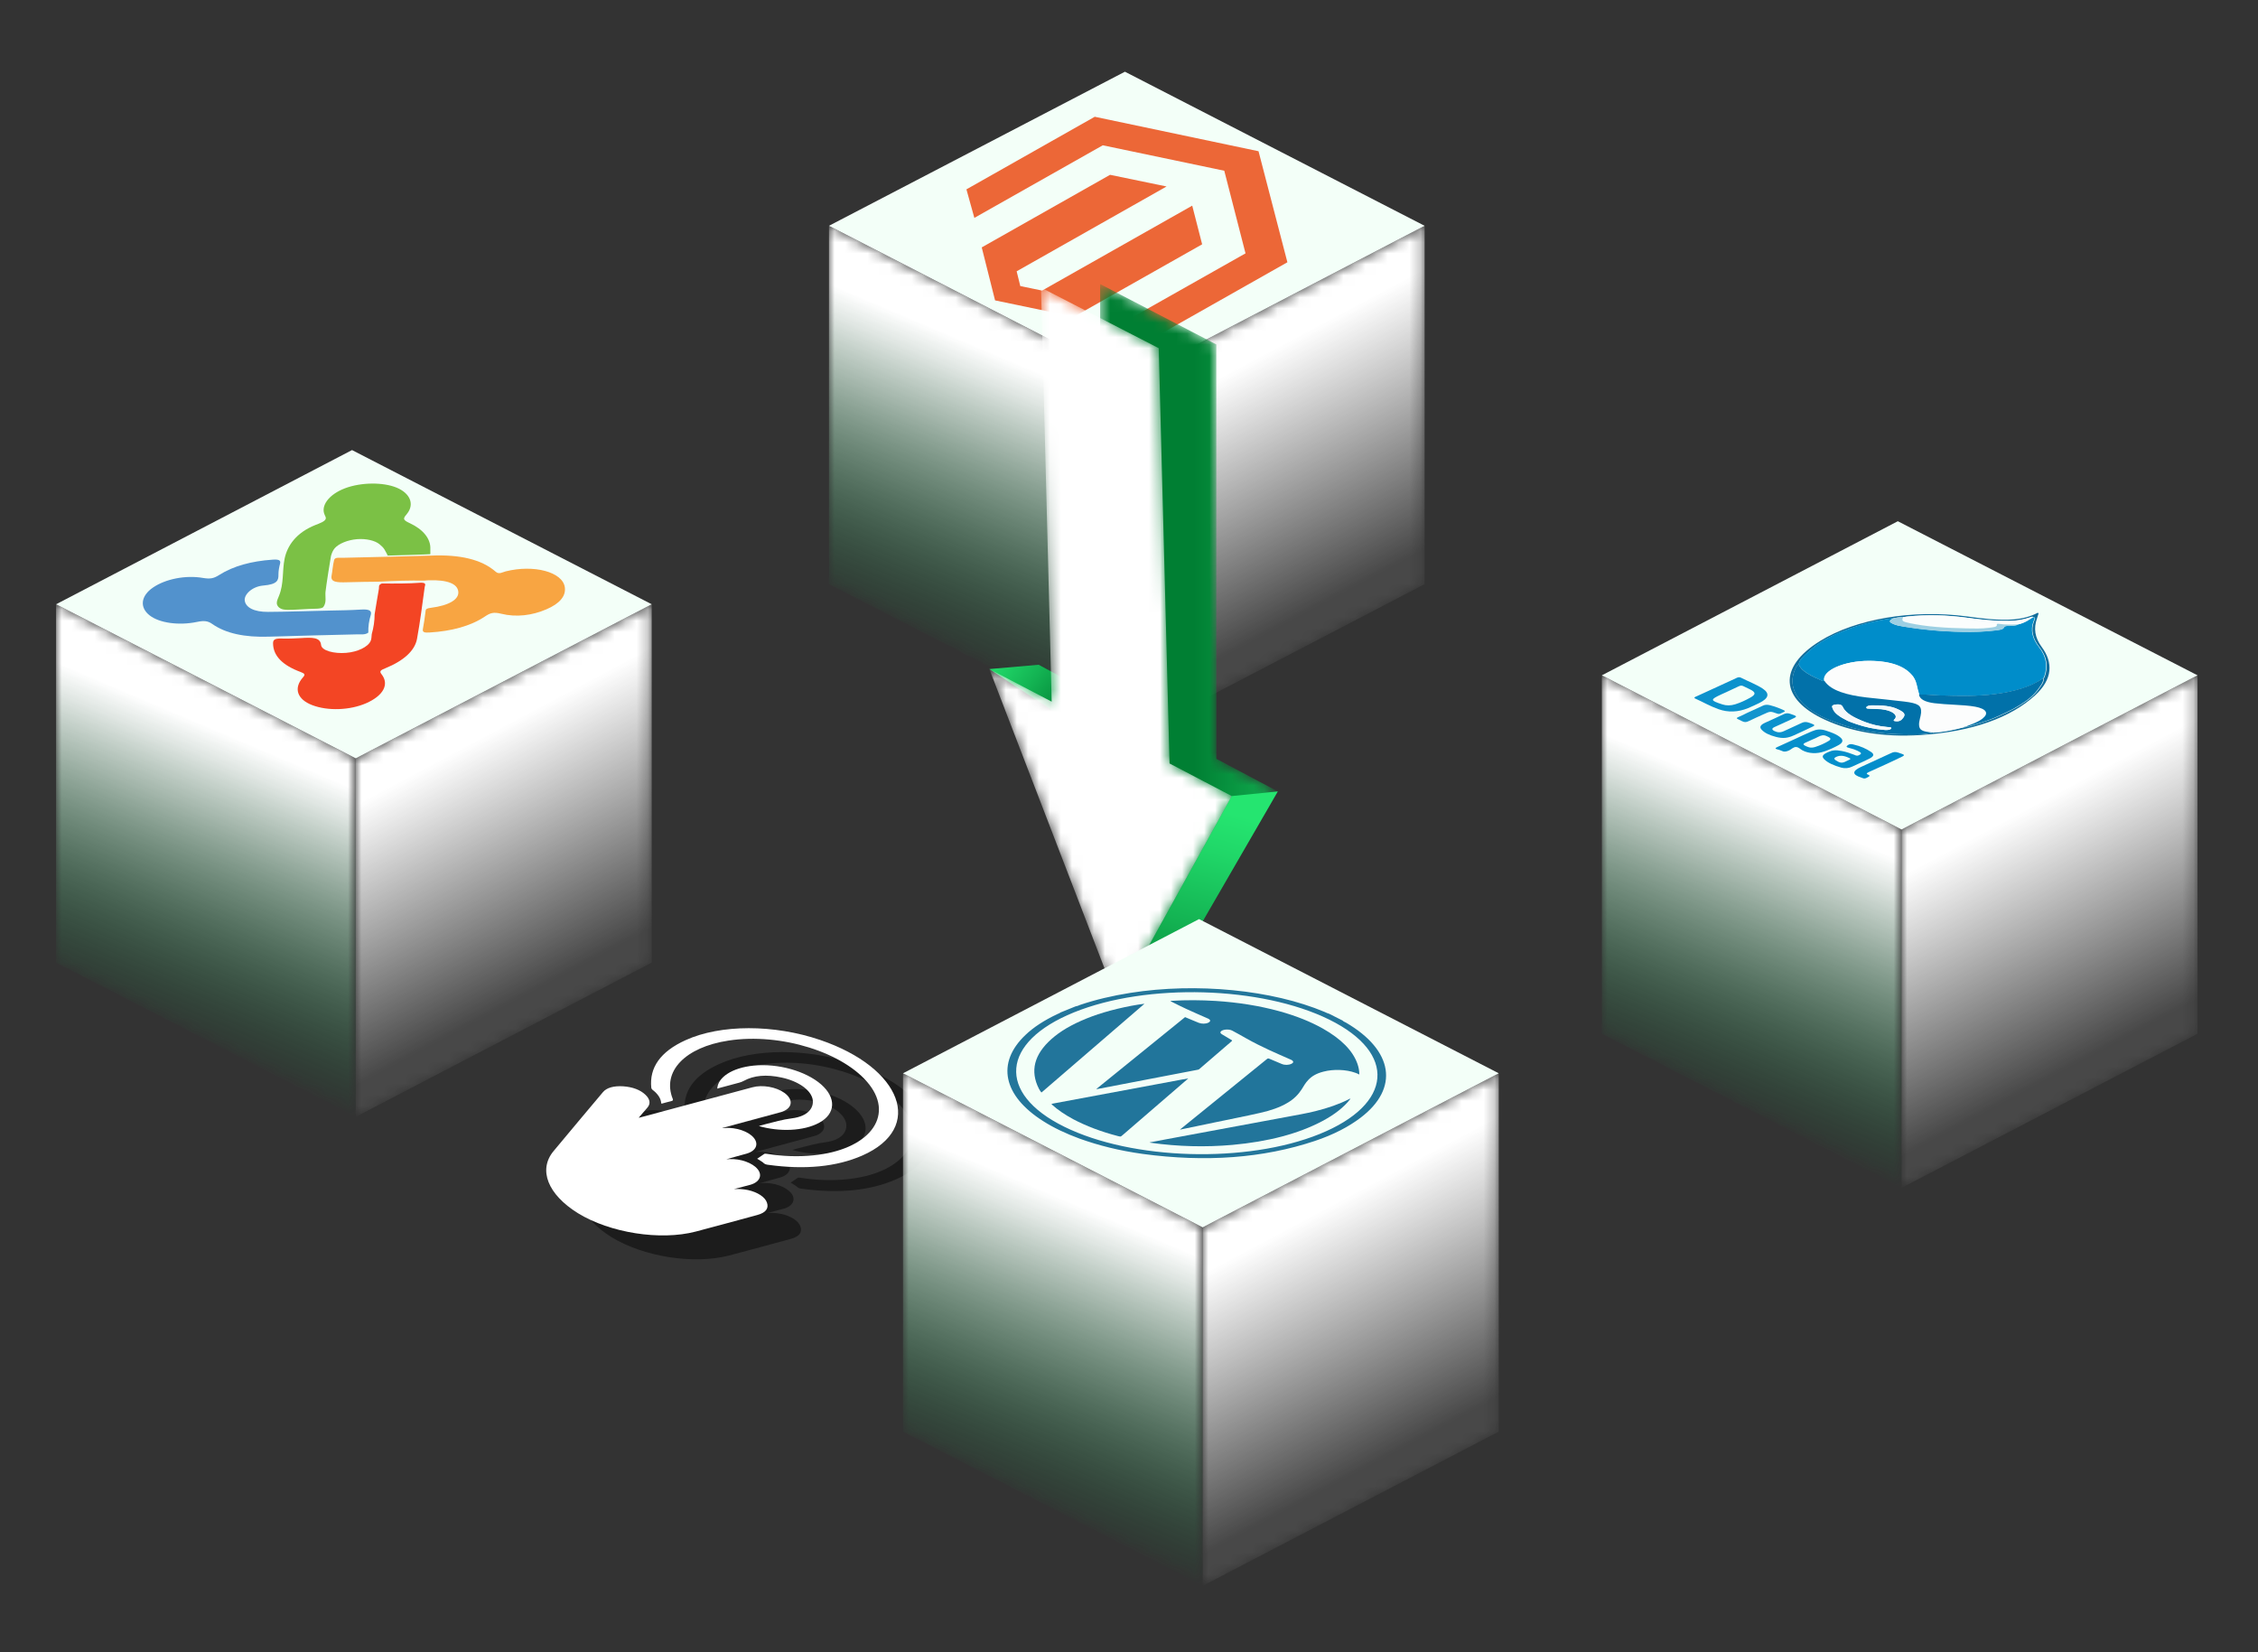
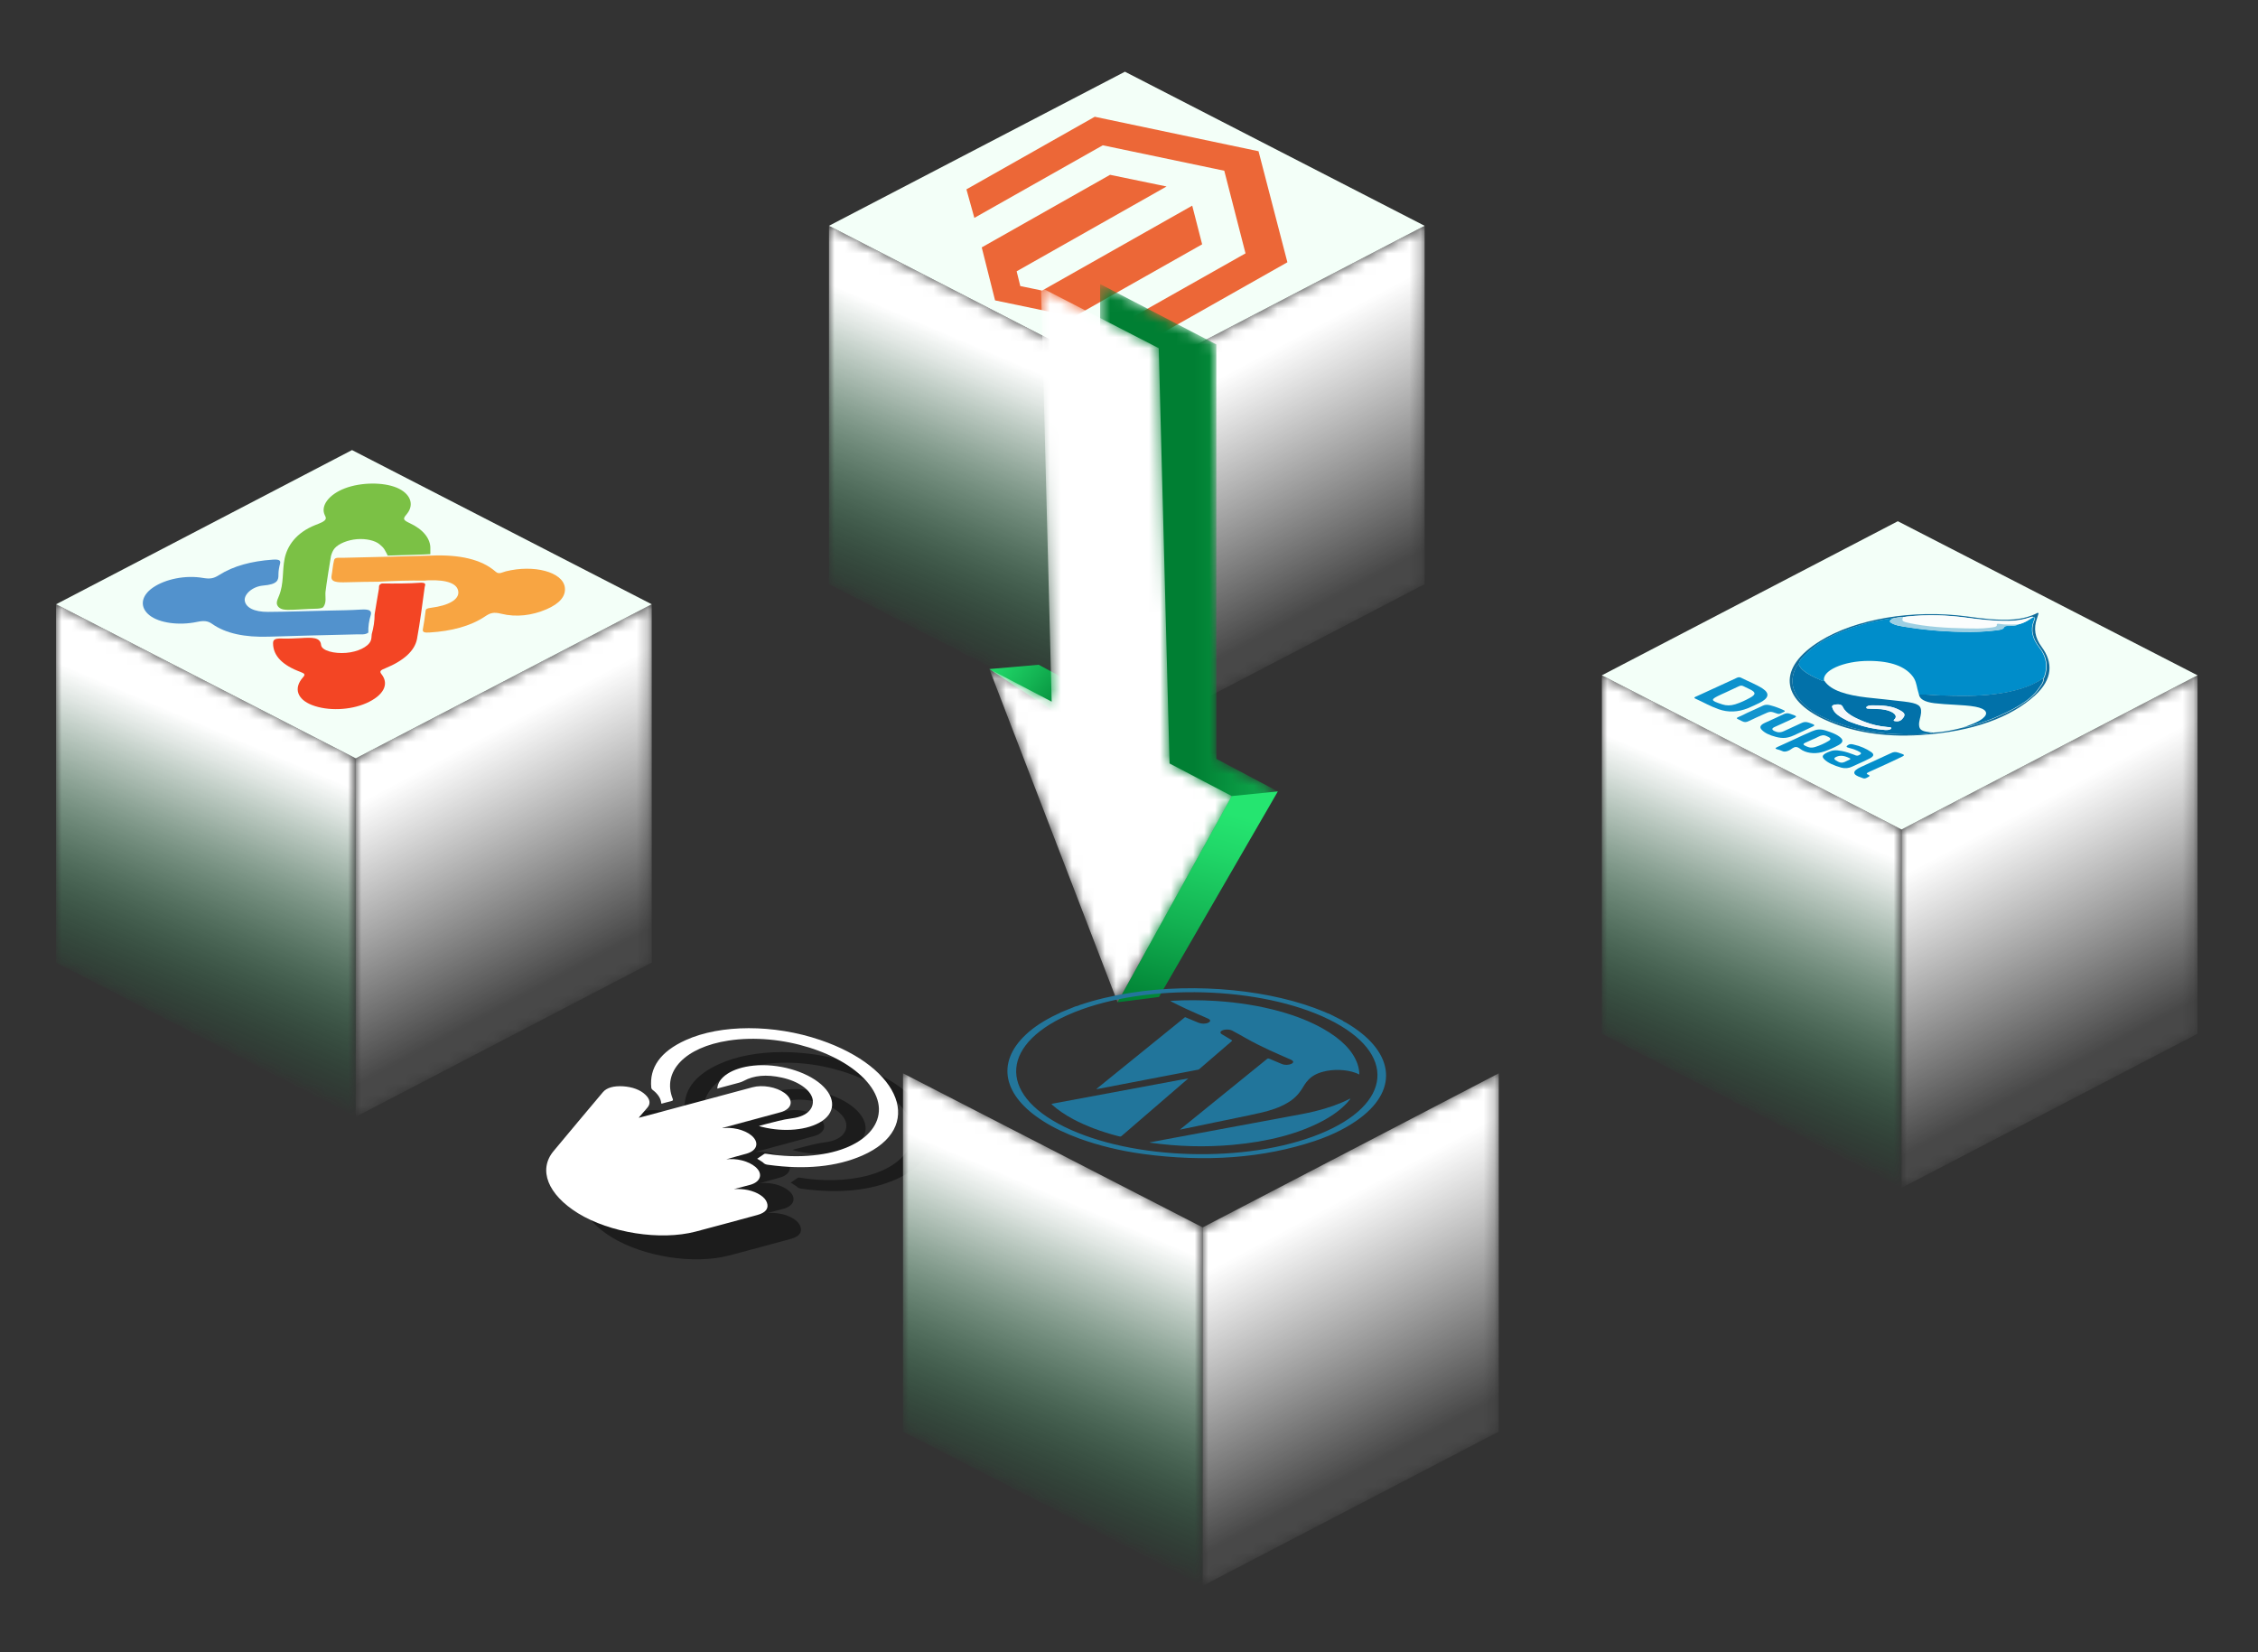
<svg xmlns="http://www.w3.org/2000/svg" xmlns:xlink="http://www.w3.org/1999/xlink" version="1.1" id="Layer_1" x="0px" y="0px" viewBox="0 0 205 150" style="enable-background:new 0 0 205 150;" xml:space="preserve">
  <rect x="0" y="0" width="205" height="150" fill="#333333" stroke="none" />
  <g>
    <defs>
      <rect id="SVGID_60_" width="205" height="150" />
    </defs>
    <clipPath id="SVGID_1_">
      <use xlink:href="#SVGID_60_" style="overflow:visible;" />
    </clipPath>
    <g style="clip-path:url(#SVGID_1_);">
      <g>
        <polygon style="fill:#F3FFF8;" points="102.13,6.51 75.26,20.5 102.47,34.5 129.34,20.5    " />
        <defs>
          <filter id="Adobe_OpacityMaskFilter" filterUnits="userSpaceOnUse" x="75.26" y="20.5" width="27.21" height="46.53">
            <feColorMatrix type="matrix" values="1 0 0 0 0  0 1 0 0 0  0 0 1 0 0  0 0 0 1 0" />
          </filter>
        </defs>
        <mask maskUnits="userSpaceOnUse" x="75.26" y="20.5" width="27.21" height="46.53" id="SVGID_2_">
          <g style="filter:url(#Adobe_OpacityMaskFilter);">
            <linearGradient id="SVGID_3_" gradientUnits="userSpaceOnUse" x1="86.987" y1="46.77" x2="77.923" y2="61.273">
              <stop offset="0" style="stop-color:#FFFFFF" />
              <stop offset="1" style="stop-color:#231F20" />
            </linearGradient>
            <polygon style="fill:url(#SVGID_3_);" points="75.26,20.5 75.26,53.03 102.47,67.03 102.47,34.5      " />
          </g>
        </mask>
        <linearGradient id="SVGID_4_" gradientUnits="userSpaceOnUse" x1="82.285" y1="59.223" x2="93.275" y2="33.403">
          <stop offset="0" style="stop-color:#007F33;stop-opacity:0" />
          <stop offset="0.209" style="stop-color:#3F9F66;stop-opacity:0.209" />
          <stop offset="0.497" style="stop-color:#91C8A7;stop-opacity:0.497" />
          <stop offset="0.735" style="stop-color:#CCE5D6;stop-opacity:0.735" />
          <stop offset="0.908" style="stop-color:#F1F8F4;stop-opacity:0.908" />
          <stop offset="1" style="stop-color:#FFFFFF" />
        </linearGradient>
        <polygon style="mask:url(#SVGID_2_);fill:url(#SVGID_4_);" points="75.26,20.5 75.26,53.03 102.47,67.03 102.47,34.5    " />
        <defs>
          <filter id="Adobe_OpacityMaskFilter_1_" filterUnits="userSpaceOnUse" x="102.47" y="20.5" width="26.87" height="46.53">
            <feColorMatrix type="matrix" values="1 0 0 0 0  0 1 0 0 0  0 0 1 0 0  0 0 0 1 0" />
          </filter>
        </defs>
        <mask maskUnits="userSpaceOnUse" x="102.47" y="20.5" width="26.87" height="46.53" id="SVGID_5_">
          <g style="filter:url(#Adobe_OpacityMaskFilter_1_);">
            <linearGradient id="SVGID_6_" gradientUnits="userSpaceOnUse" x1="116.405" y1="44.607" x2="127.198" y2="62.743">
              <stop offset="0" style="stop-color:#FFFFFF" />
              <stop offset="1" style="stop-color:#231F20" />
            </linearGradient>
            <polyline style="fill:url(#SVGID_6_);" points="102.47,67.03 102.47,34.5 129.34,20.5 129.34,53.03      " />
          </g>
        </mask>
        <linearGradient id="SVGID_7_" gradientUnits="userSpaceOnUse" x1="121.442" y1="54.156" x2="110.833" y2="34.249">
          <stop offset="0" style="stop-color:#FFFFFF;stop-opacity:0.1" />
          <stop offset="1" style="stop-color:#FFFFFF" />
        </linearGradient>
        <polygon style="mask:url(#SVGID_5_);fill:url(#SVGID_7_);" points="102.47,34.5 129.34,20.5 129.34,53.03 102.47,67.03    " />
      </g>
      <g>
        <path style="fill:#EC6737;" d="M108.24,18.67l-13.63,7.71l-1.98-0.41l-0.33-1.34l13.61-7.7l-5.13-1.06l-11.65,6.59l1.21,4.81     l7.16,1.49l11.64-6.58L108.24,18.67z M114.26,13.73L99.39,10.6l-11.65,6.59l0.72,2.59l11.66-6.59l11.03,2.31l1.92,7.47l0.01,0.03     l-11.63,6.57l3.78,0.83l11.65-6.59L114.26,13.73z" />
      </g>
    </g>
    <g style="clip-path:url(#SVGID_1_);">
      <defs>
        <filter id="Adobe_OpacityMaskFilter_2_" filterUnits="userSpaceOnUse" x="94.3" y="25.79" width="21.71" height="64.75">
          <feColorMatrix type="matrix" values="1 0 0 0 0  0 1 0 0 0  0 0 1 0 0  0 0 0 1 0" />
        </filter>
      </defs>
      <mask maskUnits="userSpaceOnUse" x="94.3" y="25.79" width="21.71" height="64.75" id="SVGID_8_">
        <g style="filter:url(#Adobe_OpacityMaskFilter_2_);">
          <g>
            <linearGradient id="SVGID_9_" gradientUnits="userSpaceOnUse" x1="105.155" y1="76.75" x2="105.155" y2="32.455">
              <stop offset="0" style="stop-color:#FFFFFF" />
              <stop offset="1" style="stop-color:#231F20" />
            </linearGradient>
            <polygon style="fill:url(#SVGID_9_);" points="110.43,68.89 110.43,31.27 99.88,25.79 99.88,63.3 94.3,60.35 105.16,90.53        116.01,71.85      " />
          </g>
        </g>
      </mask>
      <linearGradient id="SVGID_10_" gradientUnits="userSpaceOnUse" x1="108.384" y1="58.158" x2="127.202" y2="58.158">
        <stop offset="0" style="stop-color:#007F33" />
        <stop offset="0.438" style="stop-color:#13B252" />
        <stop offset="0.805" style="stop-color:#20D768" />
        <stop offset="1" style="stop-color:#25E570" />
      </linearGradient>
      <polygon style="mask:url(#SVGID_8_);fill:url(#SVGID_10_);" points="110.43,68.89 110.43,31.27 99.88,25.79 99.88,63.3     94.3,60.35 105.16,90.53 116.01,71.85   " />
      <linearGradient id="SVGID_11_" gradientUnits="userSpaceOnUse" x1="105.868" y1="92.141" x2="110.83" y2="73.582">
        <stop offset="0" style="stop-color:#007F33" />
        <stop offset="0.438" style="stop-color:#13B252" />
        <stop offset="0.805" style="stop-color:#20D768" />
        <stop offset="1" style="stop-color:#25E570" />
      </linearGradient>
      <polygon style="fill:url(#SVGID_11_);" points="111.83,72.27 116.01,71.85 105.22,90.51 101.46,90.99   " />
      <linearGradient id="SVGID_12_" gradientUnits="userSpaceOnUse" x1="97.298" y1="64.109" x2="89.7" y2="58.583">
        <stop offset="0" style="stop-color:#007F33" />
        <stop offset="0.438" style="stop-color:#13B252" />
        <stop offset="0.805" style="stop-color:#20D768" />
        <stop offset="1" style="stop-color:#25E570" />
      </linearGradient>
      <polygon style="fill:url(#SVGID_12_);" points="89.82,60.74 94.3,60.35 96.98,61.81 96.01,64.81   " />
      <defs>
        <filter id="Adobe_OpacityMaskFilter_3_" filterUnits="userSpaceOnUse" x="89.82" y="26.11" width="22.01" height="64.88">
          <feColorMatrix type="matrix" values="1 0 0 0 0  0 1 0 0 0  0 0 1 0 0  0 0 0 1 0" />
        </filter>
      </defs>
      <mask maskUnits="userSpaceOnUse" x="89.82" y="26.11" width="22.01" height="64.88" id="SVGID_13_">
        <g style="filter:url(#Adobe_OpacityMaskFilter_3_);">
          <linearGradient id="SVGID_14_" gradientUnits="userSpaceOnUse" x1="100.851" y1="62.191" x2="101.113" y2="15.499">
            <stop offset="0" style="stop-color:#FFFFFF" />
            <stop offset="1" style="stop-color:#231F20" />
          </linearGradient>
          <polygon style="fill:url(#SVGID_14_);" points="106.18,69.31 105.2,31.61 94.51,26.11 95.48,63.7 89.82,60.74 101.46,90.99       111.83,72.27     " />
        </g>
      </mask>
      <polygon style="mask:url(#SVGID_13_);fill:#FFFFFF;" points="106.18,69.31 105.2,31.61 94.51,26.11 95.48,63.7 89.82,60.74     101.46,90.99 111.83,72.27   " />
    </g>
    <g style="clip-path:url(#SVGID_1_);">
      <g style="opacity:0.45;">
        <path d="M69.68,110.12c0.42-0.02,0.83,0,1.27,0.09c0.86,0.19,1.55,0.63,1.72,1.14c0.18,0.52-0.1,0.91-0.86,1.12     c-1.86,0.51-3.73,1.01-5.61,1.51c-3.21,0.84-7.78,0.12-10.69-1.67c-2.74-1.7-3.63-3.94-2.21-5.64c1.48-1.79,2.99-3.57,4.48-5.35     c0.34-0.4,0.96-0.58,1.83-0.53c0.86,0.06,1.56,0.32,2.03,0.77c0.42,0.4,0.48,0.8,0.19,1.15c-0.22,0.27-0.47,0.54-0.7,0.81     c-0.03,0.03-0.05,0.06-0.1,0.13c0.14-0.04,0.23-0.06,0.31-0.08c3.34-0.9,6.67-1.79,10.01-2.69c0.92-0.25,2.16-0.03,2.91,0.51     c0.74,0.54,0.76,1.23,0.02,1.61c-0.13,0.07-0.28,0.12-0.44,0.16c-1.67,0.45-3.33,0.9-5,1.35c-0.07,0.02-0.14,0.04-0.21,0.06     c0,0.01,0.01,0.01,0.01,0.02c0.07-0.01,0.14-0.01,0.22-0.02c1.02-0.06,2.13,0.31,2.61,0.89c0.49,0.59,0.2,1.21-0.67,1.45     c-0.61,0.17-1.22,0.33-1.82,0.51c0.09-0.01,0.18-0.01,0.27-0.02c1.03-0.05,2.11,0.34,2.58,0.92c0.46,0.57,0.16,1.19-0.7,1.42     C70.65,109.86,70.16,109.99,69.68,110.12z" />
        <path d="M71.78,107.37c0.22-0.15,0.43-0.3,0.66-0.45c0.03-0.02,0.14-0.01,0.21,0c1.46,0.23,2.86,0.28,4.22,0.14     c5.01-0.49,7.38-3.48,5.09-6.43c-2.26-2.91-8.04-4.72-12.78-3.99c-3.95,0.6-6.06,2.81-5.06,5.3c0.04,0.11,0.02,0.16-0.15,0.2     c-0.3,0.07-0.57,0.15-0.87,0.23c-0.01-0.03-0.03-0.05-0.03-0.06c-0.04-0.43-0.3-0.83-0.8-1.21c-0.06-0.05-0.09-0.12-0.1-0.17     c-0.19-1.83,0.82-3.29,3.12-4.33c3.17-1.44,8.01-1.45,12.23-0.01c7.37,2.51,9.52,7.98,3.8,10.49c-2.33,1.02-5.2,1.3-8.53,0.84     c-0.18-0.02-0.31-0.06-0.42-0.16c-0.07-0.08-0.19-0.14-0.29-0.21C71.98,107.47,71.87,107.42,71.78,107.37z" />
        <path d="M68.16,101c0.05-1,1.3-1.89,3.32-2.09c2.2-0.21,4.71,0.49,6.11,1.71c1.39,1.22,1.32,2.66-0.16,3.47     c-1.43,0.79-3.66,0.84-5.49,0.31c0.06-0.02,0.1-0.04,0.15-0.05c0.16-0.04,0.32-0.09,0.48-0.13c0.77-0.19,1.5-0.41,2.36-0.52     c1.52-0.19,2.05-1.01,1.88-1.77c-0.19-0.83-1.31-1.61-2.79-1.93c-1.4-0.31-2.55-0.2-3.46,0.3c-0.11,0.06-0.24,0.11-0.37,0.15     c-0.61,0.17-1.22,0.33-1.83,0.49C68.3,100.97,68.23,100.98,68.16,101z" />
      </g>
      <g>
        <path style="fill:#FFFFFF;" d="M66.64,107.95c0.42-0.02,0.83,0,1.27,0.09c0.86,0.19,1.55,0.63,1.72,1.14     c0.18,0.52-0.1,0.91-0.86,1.12c-1.86,0.51-3.73,1.01-5.61,1.51c-3.21,0.84-7.78,0.12-10.69-1.67c-2.74-1.7-3.63-3.94-2.21-5.64     c1.48-1.79,2.99-3.57,4.48-5.35c0.34-0.4,0.96-0.58,1.83-0.53c0.86,0.06,1.56,0.32,2.03,0.77c0.42,0.4,0.48,0.8,0.19,1.15     c-0.22,0.27-0.47,0.54-0.7,0.81c-0.03,0.03-0.05,0.06-0.1,0.13c0.14-0.04,0.23-0.06,0.31-0.08c3.34-0.9,6.67-1.79,10.01-2.69     c0.92-0.25,2.16-0.03,2.91,0.51c0.74,0.54,0.76,1.23,0.02,1.61c-0.13,0.07-0.28,0.12-0.44,0.16c-1.67,0.45-3.33,0.9-5,1.35     c-0.07,0.02-0.14,0.04-0.21,0.06c0,0.01,0.01,0.01,0.01,0.02c0.07-0.01,0.14-0.01,0.22-0.02c1.02-0.06,2.13,0.31,2.61,0.89     c0.49,0.59,0.2,1.21-0.67,1.45c-0.61,0.17-1.22,0.33-1.82,0.51c0.09-0.01,0.18-0.01,0.27-0.02c1.03-0.05,2.11,0.34,2.58,0.92     c0.46,0.57,0.16,1.19-0.7,1.42C67.61,107.7,67.12,107.82,66.64,107.95z" />
        <path style="fill:#FFFFFF;" d="M68.74,105.2c0.22-0.15,0.43-0.3,0.66-0.45c0.03-0.02,0.14-0.01,0.21,0     c1.46,0.23,2.86,0.28,4.22,0.14c5.01-0.49,7.38-3.48,5.09-6.43c-2.26-2.91-8.04-4.72-12.78-3.99c-3.95,0.6-6.06,2.81-5.06,5.3     c0.04,0.11,0.02,0.16-0.15,0.2c-0.3,0.07-0.57,0.15-0.87,0.23c-0.01-0.03-0.03-0.05-0.03-0.06c-0.04-0.43-0.3-0.83-0.8-1.21     c-0.06-0.05-0.09-0.12-0.1-0.17c-0.19-1.83,0.82-3.29,3.12-4.33c3.17-1.44,8.01-1.45,12.23-0.01c7.37,2.51,9.52,7.98,3.8,10.49     c-2.33,1.02-5.2,1.3-8.53,0.84c-0.18-0.02-0.31-0.06-0.42-0.16c-0.07-0.08-0.19-0.14-0.29-0.21     C68.94,105.3,68.82,105.25,68.74,105.2z" />
        <path style="fill:#FFFFFF;" d="M65.12,98.83c0.05-1,1.3-1.89,3.32-2.09c2.2-0.21,4.71,0.49,6.11,1.71     c1.39,1.22,1.32,2.66-0.16,3.47c-1.43,0.79-3.66,0.84-5.49,0.31c0.06-0.02,0.1-0.04,0.15-0.05c0.16-0.04,0.32-0.09,0.48-0.13     c0.77-0.19,1.5-0.41,2.36-0.52c1.52-0.19,2.05-1.01,1.88-1.77c-0.19-0.83-1.31-1.61-2.79-1.93c-1.4-0.31-2.55-0.2-3.46,0.3     c-0.11,0.06-0.24,0.11-0.37,0.15c-0.61,0.17-1.22,0.33-1.83,0.49C65.26,98.8,65.19,98.81,65.12,98.83z" />
      </g>
    </g>
    <g style="clip-path:url(#SVGID_1_);">
      <g>
        <polygon style="fill:#F3FFF8;" points="31.96,40.86 5.09,54.86 32.3,68.85 59.17,54.86    " />
        <defs>
          <filter id="Adobe_OpacityMaskFilter_4_" filterUnits="userSpaceOnUse" x="5.09" y="54.86" width="27.21" height="46.53">
            <feColorMatrix type="matrix" values="1 0 0 0 0  0 1 0 0 0  0 0 1 0 0  0 0 0 1 0" />
          </filter>
        </defs>
        <mask maskUnits="userSpaceOnUse" x="5.09" y="54.86" width="27.21" height="46.53" id="SVGID_15_">
          <g style="filter:url(#Adobe_OpacityMaskFilter_4_);">
            <linearGradient id="SVGID_16_" gradientUnits="userSpaceOnUse" x1="16.819" y1="81.123" x2="7.755" y2="95.627">
              <stop offset="0" style="stop-color:#FFFFFF" />
              <stop offset="1" style="stop-color:#231F20" />
            </linearGradient>
            <polygon style="fill:url(#SVGID_16_);" points="5.09,54.86 5.09,87.39 32.3,101.39 32.3,68.85      " />
          </g>
        </mask>
        <linearGradient id="SVGID_17_" gradientUnits="userSpaceOnUse" x1="12.117" y1="93.576" x2="23.107" y2="67.757">
          <stop offset="0" style="stop-color:#007F33;stop-opacity:0" />
          <stop offset="0.209" style="stop-color:#3F9F66;stop-opacity:0.209" />
          <stop offset="0.497" style="stop-color:#91C8A7;stop-opacity:0.497" />
          <stop offset="0.735" style="stop-color:#CCE5D6;stop-opacity:0.735" />
          <stop offset="0.908" style="stop-color:#F1F8F4;stop-opacity:0.908" />
          <stop offset="1" style="stop-color:#FFFFFF" />
        </linearGradient>
        <polygon style="mask:url(#SVGID_15_);fill:url(#SVGID_17_);" points="5.09,54.86 5.09,87.39 32.3,101.39 32.3,68.85    " />
        <defs>
          <filter id="Adobe_OpacityMaskFilter_5_" filterUnits="userSpaceOnUse" x="32.3" y="54.86" width="26.87" height="46.53">
            <feColorMatrix type="matrix" values="1 0 0 0 0  0 1 0 0 0  0 0 1 0 0  0 0 0 1 0" />
          </filter>
        </defs>
        <mask maskUnits="userSpaceOnUse" x="32.3" y="54.86" width="26.87" height="46.53" id="SVGID_18_">
          <g style="filter:url(#Adobe_OpacityMaskFilter_5_);">
            <linearGradient id="SVGID_19_" gradientUnits="userSpaceOnUse" x1="46.237" y1="78.961" x2="57.03" y2="97.097">
              <stop offset="0" style="stop-color:#FFFFFF" />
              <stop offset="1" style="stop-color:#231F20" />
            </linearGradient>
            <polyline style="fill:url(#SVGID_19_);" points="32.3,101.39 32.3,68.85 59.17,54.86 59.17,87.39      " />
          </g>
        </mask>
        <linearGradient id="SVGID_20_" gradientUnits="userSpaceOnUse" x1="51.274" y1="88.51" x2="40.665" y2="68.603">
          <stop offset="0" style="stop-color:#FFFFFF;stop-opacity:0.1" />
          <stop offset="1" style="stop-color:#FFFFFF" />
        </linearGradient>
        <polygon style="mask:url(#SVGID_18_);fill:url(#SVGID_20_);" points="32.3,68.85 59.17,54.86 59.17,87.39 32.3,101.39    " />
      </g>
      <g>
        <path style="fill:#7BC145;" d="M29.55,53.74c-0.04,0.43,0.12,0.93-0.19,1.36c-0.15,0.2-0.9,0.16-1.25,0.18     c-0.51,0.03-1.02,0.05-1.53,0.08c-0.31,0.01-0.64,0.02-0.9-0.04c-0.36-0.09-0.53-0.32-0.55-0.55c-0.01-0.22,0.11-0.45,0.2-0.68     c0.46-1.12,0.28-2.24,0.51-3.37c0.23-1.13,1.01-2.35,2.8-3.06c0.38-0.15,0.85-0.31,0.93-0.55c0.04-0.12-0.03-0.24-0.09-0.36     c-0.39-0.84,0.39-1.87,1.84-2.42c1.45-0.55,3.45-0.57,4.69-0.06c1.25,0.52,1.64,1.53,0.93,2.39c-0.12,0.15-0.28,0.31-0.25,0.46     c0.04,0.16,0.3,0.27,0.52,0.38c1.21,0.56,1.9,1.42,1.86,2.33c0,0.12,0,0.48,0,0.48c0.01,0.02-3.87,0.13-3.87,0.13     s-0.15-0.33-0.29-0.55c-0.1-0.17-0.26-0.32-0.43-0.46c-0.41-0.36-1.25-0.55-2.08-0.48s-1.64,0.4-2.01,0.82     c-0.19,0.22-0.27,0.47-0.34,0.7C30,50.68,29.6,53.25,29.55,53.74z" />
        <path style="fill:#F8A542;" d="M30.1,52.28c0.08-0.41,0.11-0.94,0.22-1.38c0.05-0.32,0.36-0.26,0.79-0.26     c1.37-0.02,7.78-0.19,8.03-0.2c2.59-0.11,4.59,0.34,5.87,1.47c0.3,0.27,0.64,0.02,0.91-0.04c2.56-0.64,5.17,0.06,5.36,1.45     c0.11,0.79-0.46,1.48-1.68,2c-1.28,0.55-2.72,0.74-4.09,0.4c-0.72-0.18-1.01-0.07-1.5,0.26c-1.31,0.87-3.03,1.32-5,1.44     c-0.44,0.03-0.67-0.01-0.62-0.29c0.11-0.56,0.18-1.12,0.25-1.68c0.02-0.17,0.14-0.23,0.48-0.27c1.64-0.21,2.56-0.76,2.49-1.46     c-0.07-0.73-1-1.09-2.67-1.04c-0.13,0-0.26,0.02-0.39,0.03c-1.38-0.02-2.78,0.02-4.17,0.1c-0.96,0.01-1.82,0.02-2.89,0.05     C30.58,52.89,30,52.85,30.1,52.28z" />
        <path style="fill:#F34524;" d="M38.24,52.9c0.5,0.01,0.35,0.22,0.32,0.38c-0.22,1.57-0.41,3.15-0.7,4.72     c-0.2,1.07-1.19,1.98-2.88,2.67c-0.43,0.17-0.56,0.27-0.34,0.54c0.73,0.93,0.15,1.95-1.39,2.63c-1.49,0.65-3.49,0.72-4.92,0.17     c-1.34-0.52-1.7-1.52-0.83-2.51c0.22-0.25,0.2-0.34-0.2-0.49c-1.63-0.6-2.5-1.46-2.51-2.6c0-0.3,0.11-0.46,0.77-0.44     c0.58,0.02,1.17-0.01,1.76-0.04c0.97-0.06,1.76-0.1,1.83,0.62c0.05,0.53,1.21,0.81,2.27,0.72c1.03-0.08,1.99-0.53,2.23-1.08     c0.09-0.2,0.07-0.41,0.1-0.62c0.17-0.6,0.26-1.2,0.26-1.79c0.13-0.78,0.25-1.55,0.39-2.33c0.03-0.16-0.08-0.35,0.27-0.48     C35.85,52.98,37.03,52.99,38.24,52.9z" />
        <path style="fill:#5292CD;" d="M33.44,57.43c-0.28,0.22-0.66,0.15-1,0.16c-2.68,0.07-5.36,0.12-8.04,0.21     c-2.17,0.07-3.91-0.29-5.14-1.16c-0.37-0.26-0.71-0.32-1.37-0.18c-1.67,0.35-3.42,0.09-4.29-0.58c-0.95-0.73-0.82-1.78,0.29-2.54     c1.12-0.77,2.95-1.15,4.55-0.87c0.66,0.11,0.97,0.04,1.46-0.27c1.29-0.82,2.94-1.26,4.84-1.39c0.55-0.04,0.77,0.04,0.69,0.35     c-0.09,0.33-0.15,0.67-0.15,0.99c0.01,0.52-0.07,0.9-1.39,1.01c-1,0.09-1.74,0.81-1.67,1.36c0.08,0.63,0.85,1.04,2.11,1.03     c1.86-0.01,3.72-0.08,5.59-0.12c0.95-0.02,1.9-0.03,2.84-0.09c0.74-0.05,1,0.09,0.91,0.46C33.5,56.35,33.42,56.89,33.44,57.43z" />
      </g>
    </g>
    <g style="clip-path:url(#SVGID_1_);">
      <g>
        <polygon style="fill:#F3FFF8;" points="172.3,47.32 145.43,61.31 172.64,75.31 199.51,61.31    " />
        <defs>
          <filter id="Adobe_OpacityMaskFilter_6_" filterUnits="userSpaceOnUse" x="145.43" y="61.31" width="27.21" height="46.53">
            <feColorMatrix type="matrix" values="1 0 0 0 0  0 1 0 0 0  0 0 1 0 0  0 0 0 1 0" />
          </filter>
        </defs>
        <mask maskUnits="userSpaceOnUse" x="145.43" y="61.31" width="27.21" height="46.53" id="SVGID_21_">
          <g style="filter:url(#Adobe_OpacityMaskFilter_6_);">
            <linearGradient id="SVGID_22_" gradientUnits="userSpaceOnUse" x1="157.155" y1="87.581" x2="148.091" y2="102.085">
              <stop offset="0" style="stop-color:#FFFFFF" />
              <stop offset="1" style="stop-color:#231F20" />
            </linearGradient>
            <polygon style="fill:url(#SVGID_22_);" points="145.43,61.31 145.43,93.85 172.64,107.84 172.64,75.31      " />
          </g>
        </mask>
        <linearGradient id="SVGID_23_" gradientUnits="userSpaceOnUse" x1="152.453" y1="100.034" x2="163.443" y2="74.215">
          <stop offset="0" style="stop-color:#007F33;stop-opacity:0" />
          <stop offset="0.209" style="stop-color:#3F9F66;stop-opacity:0.209" />
          <stop offset="0.497" style="stop-color:#91C8A7;stop-opacity:0.497" />
          <stop offset="0.735" style="stop-color:#CCE5D6;stop-opacity:0.735" />
          <stop offset="0.908" style="stop-color:#F1F8F4;stop-opacity:0.908" />
          <stop offset="1" style="stop-color:#FFFFFF" />
        </linearGradient>
        <polygon style="mask:url(#SVGID_21_);fill:url(#SVGID_23_);" points="145.43,61.31 145.43,93.85 172.64,107.84 172.64,75.31         " />
        <defs>
          <filter id="Adobe_OpacityMaskFilter_7_" filterUnits="userSpaceOnUse" x="172.64" y="61.31" width="26.87" height="46.53">
            <feColorMatrix type="matrix" values="1 0 0 0 0  0 1 0 0 0  0 0 1 0 0  0 0 0 1 0" />
          </filter>
        </defs>
        <mask maskUnits="userSpaceOnUse" x="172.64" y="61.31" width="26.87" height="46.53" id="SVGID_24_">
          <g style="filter:url(#Adobe_OpacityMaskFilter_7_);">
            <linearGradient id="SVGID_25_" gradientUnits="userSpaceOnUse" x1="186.573" y1="85.419" x2="197.366" y2="103.555">
              <stop offset="0" style="stop-color:#FFFFFF" />
              <stop offset="1" style="stop-color:#231F20" />
            </linearGradient>
            <polyline style="fill:url(#SVGID_25_);" points="172.64,107.84 172.64,75.31 199.51,61.31 199.51,93.85      " />
          </g>
        </mask>
        <linearGradient id="SVGID_26_" gradientUnits="userSpaceOnUse" x1="191.61" y1="94.968" x2="181.001" y2="75.061">
          <stop offset="0" style="stop-color:#FFFFFF;stop-opacity:0.1" />
          <stop offset="1" style="stop-color:#FFFFFF" />
        </linearGradient>
        <polygon style="mask:url(#SVGID_24_);fill:url(#SVGID_26_);" points="172.64,75.31 199.51,61.31 199.51,93.85 172.64,107.84         " />
      </g>
      <g>
        <path style="fill:#116C9B;" d="M185.08,55.68c-0.05,0.15-0.09,0.3-0.14,0.45c-0.33,0.91-0.2,1.76,0.42,2.6     c1.05,1.42,1.01,2.93-0.6,4.4c-2.2,2-5.64,3.29-10.37,3.6c-3.49,0.23-6.37-0.32-8.69-1.38c-4.1-1.87-4.31-4.77-0.47-7.15     c3.24-2.01,8.41-2.89,13.33-2.24c0.66,0.09,1.32,0.18,2.01,0.24c1.58,0.13,3.12,0.13,4.43-0.57     C185.03,55.65,185.05,55.66,185.08,55.68z M173.14,55.98c-0.05,0.01-0.09,0.01-0.14,0.02c-0.07,0.01-0.14,0.02-0.22,0.03     c-0.29-0.02-0.56,0.04-0.84,0.09c-1.95,0.24-3.61,0.75-5.11,1.39c-1.19,0.51-2.08,1.12-2.77,1.78c-0.34,0.33-0.75,0.66-0.74,1.03     c-0.13,0.05-0.17,0.11-0.21,0.18c-0.6,1.1-0.47,2.14,0.37,3.12c0.61,0.71,1.52,1.32,2.78,1.81c0.81,0.32,1.66,0.6,2.63,0.82     c1.42,0.31,2.98,0.43,4.61,0.42c0.64,0,1.32,0.02,1.95-0.17l0.01,0c0.05,0,0.08,0.07,0.14,0c0.95-0.04,1.81-0.24,2.66-0.46     c0.15,0.02,0.22-0.03,0.29-0.08l0-0.01c0.17,0.06,0.32-0.02,0.44-0.06c0.63-0.2,1.3-0.38,1.87-0.61     c1.89-0.78,3.52-1.65,4.28-2.78c0.2-0.3,0.48-0.6,0.38-0.91c0.04-0.03,0.09-0.07,0.1-0.1c0.35-0.95,0.23-1.87-0.45-2.73     c-0.6-0.76-0.83-1.54-0.49-2.39c0.04-0.11,0.19-0.25-0.04-0.35c-0.13-0.07-0.23,0-0.32,0.04c-0.6,0.2-1.24,0.31-1.95,0.32     c-1.35,0.02-2.59-0.13-3.82-0.3C176.78,55.85,175,55.78,173.14,55.98z" />
        <path style="fill:#0C92CD;" d="M155.83,62.39c0.59-0.27,1.17-0.54,1.76-0.81c0.15-0.07,0.28-0.15,0.48-0.05     c0.65,0.33,1.41,0.62,1.97,0.99c0.65,0.44,0.55,0.87-0.31,1.3c-0.33,0.16-0.67,0.32-1.03,0.47c-0.91,0.37-1.81,0.4-2.66,0.1     c-0.79-0.28-1.4-0.64-2.11-0.96c-0.21-0.09-0.04-0.16,0.11-0.22C154.63,62.94,155.23,62.66,155.83,62.39z M156.72,62.84     c-0.13,0.06-0.27,0.12-0.4,0.18c-1.08,0.5-1.08,0.56,0.05,0.93c0.37,0.12,0.75,0.12,1.17-0.01c0.51-0.16,0.94-0.37,1.34-0.59     c0.56-0.3,0.53-0.51-0.01-0.77c-0.19-0.09-0.39-0.18-0.58-0.28c-0.15-0.08-0.27-0.07-0.44,0.01     C157.48,62.49,157.1,62.66,156.72,62.84z" />
        <path style="fill:#068FCB;" d="M162.94,67.1c0.51-0.24,1.02-0.48,1.54-0.7c0.47-0.2,0.79-0.23,1.27-0.08     c0.56,0.18,1.08,0.38,1.38,0.67c0.23,0.22,0.18,0.44-0.22,0.66c-0.38,0.21-0.8,0.4-1.26,0.56c-0.7,0.25-1.45,0.21-2.01-0.09     c-0.19-0.1-0.33-0.28-0.56-0.3c-0.25-0.02-0.42,0.19-0.64,0.3c-0.28,0.13-0.47,0.16-0.72,0.03c-0.1-0.05-0.24-0.09-0.37-0.12     c-0.22-0.06-0.18-0.12,0.01-0.21C161.89,67.58,162.41,67.34,162.94,67.1C162.94,67.1,162.94,67.1,162.94,67.1z M164.54,67.14     c-0.17,0.08-0.34,0.16-0.51,0.23c-0.23,0.1-0.43,0.18-0.17,0.32c0.25,0.12,0.49,0.26,0.92,0.13c0.48-0.15,0.89-0.34,1.25-0.56     c0.33-0.2,0.05-0.32-0.21-0.44c-0.27-0.13-0.5-0.05-0.74,0.07C164.92,66.98,164.73,67.06,164.54,67.14z" />
        <path style="fill:#0B92CD;" d="M163.69,66.38c-0.28,0.13-0.56,0.26-0.85,0.39c-0.56,0.25-0.99,0.29-1.6,0.13     c-0.59-0.15-1.03-0.36-1.3-0.65c-0.23-0.24-0.12-0.44,0.32-0.64c0.55-0.25,1.11-0.5,1.65-0.76c0.23-0.11,0.38-0.13,0.64-0.04     c0.67,0.23,0.68,0.23,0.01,0.53c-0.46,0.21-0.92,0.43-1.4,0.64c-0.33,0.14-0.32,0.26-0.06,0.39c0.27,0.13,0.54,0.16,0.87,0     c0.51-0.24,1.04-0.47,1.54-0.71c0.26-0.13,0.43-0.15,0.73-0.05c0.63,0.23,0.64,0.22,0.02,0.5     C164.08,66.2,163.88,66.29,163.69,66.38z" />
        <path style="fill:#058FCB;" d="M168.92,69.25c-0.26,0.12-0.52,0.23-0.77,0.35c-0.31,0.15-0.65,0.18-0.98,0.09     c-0.67-0.19-1.23-0.43-1.56-0.77c-0.24-0.25-0.14-0.41,0.32-0.62c0.44-0.2,0.72-0.23,1.28-0.12c0.42,0.08,0.77,0.21,1.12,0.34     c0.12,0.04,0.22,0.14,0.44,0.04c0.2-0.09,0.25-0.18,0.09-0.28c-0.27-0.17-0.63-0.29-1.02-0.39c-0.23-0.06-0.24-0.12-0.09-0.23     c0.15-0.11,0.28-0.13,0.52-0.07c0.67,0.15,1.17,0.39,1.59,0.67c0.35,0.23,0.26,0.43-0.22,0.65     C169.41,69.03,169.16,69.14,168.92,69.25z M167.61,69.11c0.46-0.21,0.46-0.21,0.26-0.3c-0.45-0.22-0.81-0.25-1.13-0.11     c-0.31,0.14-0.26,0.24,0.14,0.45C167.2,69.32,167.42,69.21,167.61,69.11z" />
        <path style="fill:#038ECB;" d="M171.21,69.39c-0.51,0.24-1.02,0.47-1.54,0.7c-0.17,0.08-0.28,0.15-0.08,0.23     c0.3,0.12,0.04,0.21-0.13,0.3c-0.22,0.12-0.36,0.01-0.48-0.03c-0.83-0.26-0.84-0.58-0.05-0.95c0.92-0.42,1.84-0.84,2.74-1.26     c0.25-0.12,0.4-0.14,0.68-0.05c0.66,0.22,0.68,0.21,0.03,0.51C171.99,69.03,171.6,69.21,171.21,69.39z" />
        <path style="fill:#1395CE;" d="M158.97,64.56c0.34-0.16,0.7-0.31,1.02-0.47c0.23-0.12,0.44-0.13,0.69-0.07     c0.47,0.12,0.89,0.28,1.27,0.46c0.22,0.1-0.01,0.16-0.14,0.22c-0.13,0.06-0.23,0.17-0.48,0.08c-0.61-0.22-0.62-0.21-1.23,0.07     c-0.44,0.2-0.89,0.4-1.32,0.61c-0.26,0.13-0.41,0.12-0.63,0.01c-0.65-0.33-0.63-0.22,0.09-0.56     C158.48,64.78,158.73,64.67,158.97,64.56z" />
        <path style="fill:#008DCA;" d="M163.31,60.31c0-0.37,0.4-0.7,0.74-1.03c0.69-0.66,1.59-1.27,2.77-1.78     c1.5-0.64,3.17-1.15,5.11-1.39c-0.47,0.25-0.47,0.35-0.01,0.55c0.25,0.11,0.57,0.17,0.89,0.22c1.7,0.28,3.48,0.45,5.34,0.48     c1,0.02,2.01,0,3.01-0.13c0.31-0.04,0.69-0.07,0.77-0.26c0.05-0.13,0.19-0.15,0.41-0.15c0.33,0,0.65-0.01,0.91-0.14     c0.61-0.15,0.95-0.42,1.34-0.66c0.23,0.1,0.08,0.24,0.04,0.35c-0.33,0.85-0.1,1.63,0.49,2.39c0.68,0.86,0.8,1.78,0.45,2.73     c-0.01,0.04-0.07,0.07-0.1,0.1c-1.05,0.75-2.52,1.19-4.29,1.42c-1.69,0.22-3.35,0.18-5.02,0.13c-0.65-0.02-1.27-0.11-1.94-0.08     c-0.05-0.17-0.1-0.34-0.14-0.51c-0.09-0.41-0.16-0.83-0.48-1.21c-0.67-0.82-1.88-1.33-3.91-1.34c-2.34-0.01-4.36,0.92-4.07,1.84     c-0.06-0.01-0.14-0.01-0.17-0.02C164.52,61.39,163.55,60.98,163.31,60.31z" />
-         <path style="fill:#FCFDFD;" d="M165.65,61.83c-0.29-0.91,1.73-1.85,4.07-1.84c2.03,0.01,3.24,0.52,3.91,1.34     c0.31,0.38,0.39,0.8,0.48,1.21c0.04,0.17,0.09,0.34,0.14,0.51c0.06,0.42,0.52,0.68,1.39,0.79c0.59,0.07,1.21,0.11,1.83,0.14     c0.65,0.04,1.3,0.07,1.9,0.18c0.99,0.19,1.24,0.59,0.67,1.06c-0.36,0.3-0.93,0.51-1.49,0.72l0,0.01c-0.12,0-0.2,0.05-0.29,0.08     c-0.85,0.21-1.71,0.41-2.66,0.46c-0.05,0-0.09,0-0.14,0l-0.01,0c-0.93-0.08-1.18-0.21-1.21-0.66c-0.02-0.38,0.16-0.76,0.18-1.13     c0.04-0.65-0.23-0.85-1.54-1.02c-1.12-0.14-2.28-0.23-3.4-0.37C167.67,63.11,166.23,62.7,165.65,61.83z" />
        <path style="fill:#0271A9;" d="M165.65,61.83c0.58,0.87,2.03,1.28,3.82,1.49c1.13,0.13,2.28,0.23,3.4,0.37     c1.31,0.16,1.58,0.36,1.54,1.02c-0.03,0.38-0.21,0.76-0.18,1.13c0.03,0.44,0.28,0.58,1.21,0.66c-0.63,0.19-1.31,0.17-1.95,0.17     c-1.62,0.01-3.18-0.11-4.61-0.42c-0.97-0.21-1.81-0.5-2.63-0.82c-1.26-0.49-2.17-1.09-2.78-1.81c-0.84-0.98-0.96-2.03-0.37-3.12     c0.04-0.07,0.08-0.13,0.21-0.18c0.24,0.66,1.21,1.08,2.16,1.5C165.51,61.83,165.59,61.83,165.65,61.83z M167.76,65.45     c0.18,0.07,0.47,0.19,0.78,0.29c0.76,0.26,1.6,0.45,2.58,0.53c0.25,0.02,0.49-0.01,0.57-0.13c0.08-0.13-0.19-0.13-0.37-0.14     c-0.76-0.07-1.42-0.23-1.99-0.45c-0.93-0.36-1.75-0.77-2.02-1.35c-0.09-0.19-0.24-0.29-0.65-0.24c-0.46,0.06-0.33,0.23-0.28,0.36     C166.53,64.76,167.04,65.09,167.76,65.45z M172.35,64.41c-0.62-0.32-1.48-0.39-2.41-0.37c-0.25,0.01-0.47,0.06-0.5,0.19     c-0.02,0.13,0.23,0.11,0.41,0.12c0.32,0.02,0.65,0.01,0.95,0.04c0.94,0.1,1.51,0.5,1.25,0.86c-0.06,0.08-0.26,0.19,0.03,0.23     c0.26,0.04,0.45-0.03,0.58-0.16C173.05,64.91,172.99,64.72,172.35,64.41z" />
        <path style="fill:#0171A9;" d="M178.52,65.94c0.56-0.21,1.13-0.42,1.49-0.72c0.58-0.47,0.32-0.87-0.67-1.06     c-0.6-0.11-1.25-0.14-1.9-0.18c-0.62-0.03-1.23-0.07-1.83-0.14c-0.86-0.11-1.33-0.37-1.39-0.79c0.67-0.02,1.29,0.06,1.94,0.08     c1.66,0.05,3.32,0.1,5.02-0.13c1.76-0.23,3.24-0.68,4.29-1.42c0.1,0.31-0.18,0.61-0.38,0.91c-0.76,1.13-2.39,2-4.28,2.78     c-0.57,0.23-1.23,0.42-1.87,0.61C178.84,65.92,178.7,66,178.52,65.94z" />
        <path style="fill:#FBFDFD;" d="M184.6,56.02c-0.39,0.24-0.72,0.51-1.34,0.66c-0.6,0.02-1.2,0.05-1.75-0.05     c-0.09-0.01-0.23-0.01-0.22,0.05c0.06,0.25-0.37,0.25-0.67,0.3c-0.72,0.1-1.43,0.07-2.13,0.06c-1.79-0.03-3.54-0.14-5.13-0.48     c-0.66-0.14-0.72-0.21-0.58-0.54c0.07-0.01,0.14-0.02,0.22-0.03c0.05-0.01,0.09-0.01,0.14-0.02c1.87-0.2,3.65-0.13,5.37,0.1     c1.24,0.17,2.48,0.31,3.82,0.3c0.71-0.01,1.35-0.11,1.95-0.32C184.38,56.02,184.47,55.95,184.6,56.02z" />
        <path style="fill:#9DCFE3;" d="M172.78,56.03c-0.15,0.33-0.08,0.4,0.58,0.54c1.59,0.34,3.34,0.44,5.13,0.48     c0.71,0.01,1.42,0.04,2.13-0.06c0.31-0.04,0.74-0.05,0.67-0.3c-0.02-0.06,0.13-0.07,0.22-0.05c0.56,0.09,1.16,0.06,1.75,0.05     c-0.26,0.14-0.58,0.14-0.91,0.14c-0.22,0-0.36,0.02-0.41,0.15c-0.08,0.19-0.45,0.22-0.77,0.26c-1.01,0.13-2.02,0.14-3.01,0.13     c-1.86-0.03-3.64-0.19-5.34-0.48c-0.32-0.05-0.64-0.12-0.89-0.22c-0.46-0.2-0.46-0.3,0.01-0.55     C172.22,56.07,172.49,56.01,172.78,56.03z" />
        <path style="fill:#0171A9;" d="M178.24,66.04c0.09-0.03,0.16-0.08,0.29-0.08C178.46,66.01,178.39,66.05,178.24,66.04z" />
        <path style="fill:#0271A9;" d="M175.44,66.5c0.05,0,0.09,0,0.14,0C175.52,66.56,175.49,66.5,175.44,66.5z" />
        <path style="fill:#9DCFE3;" d="M173.14,55.98c-0.05,0.01-0.09,0.01-0.14,0.02C173.04,55.99,173.09,55.99,173.14,55.98z" />
        <path style="fill:#F5F9FB;" d="M167.76,65.45c-0.72-0.36-1.23-0.69-1.37-1.13c-0.04-0.13-0.17-0.3,0.28-0.36     c0.41-0.05,0.56,0.05,0.65,0.24c0.27,0.59,1.09,0.99,2.02,1.35c0.57,0.22,1.23,0.38,1.99,0.45c0.18,0.02,0.45,0.02,0.37,0.14     c-0.08,0.12-0.33,0.15-0.57,0.13c-0.98-0.07-1.81-0.27-2.58-0.53C168.23,65.64,167.94,65.52,167.76,65.45z" />
        <path style="fill:#F3F8FA;" d="M172.35,64.41c0.64,0.31,0.7,0.5,0.31,0.9c-0.13,0.13-0.31,0.2-0.58,0.16     c-0.29-0.04-0.09-0.15-0.03-0.23c0.26-0.36-0.3-0.76-1.25-0.86c-0.3-0.03-0.63-0.03-0.95-0.04c-0.18-0.01-0.44,0.01-0.41-0.12     c0.02-0.13,0.25-0.18,0.5-0.19C170.87,64.02,171.72,64.09,172.35,64.41z" />
      </g>
    </g>
    <g style="clip-path:url(#SVGID_1_);">
      <g>
-         <polygon style="fill:#F3FFF8;" points="108.86,83.44 81.98,97.44 109.19,111.43 136.07,97.44    " />
        <defs>
          <filter id="Adobe_OpacityMaskFilter_8_" filterUnits="userSpaceOnUse" x="81.98" y="97.44" width="27.21" height="46.53">
            <feColorMatrix type="matrix" values="1 0 0 0 0  0 1 0 0 0  0 0 1 0 0  0 0 0 1 0" />
          </filter>
        </defs>
        <mask maskUnits="userSpaceOnUse" x="81.98" y="97.44" width="27.21" height="46.53" id="SVGID_27_">
          <g style="filter:url(#Adobe_OpacityMaskFilter_8_);">
            <linearGradient id="SVGID_28_" gradientUnits="userSpaceOnUse" x1="93.713" y1="123.703" x2="84.649" y2="138.206">
              <stop offset="0" style="stop-color:#FFFFFF" />
              <stop offset="1" style="stop-color:#231F20" />
            </linearGradient>
            <polygon style="fill:url(#SVGID_28_);" points="81.98,97.44 81.98,129.97 109.19,143.97 109.19,111.43      " />
          </g>
        </mask>
        <linearGradient id="SVGID_29_" gradientUnits="userSpaceOnUse" x1="89.011" y1="136.156" x2="100.001" y2="110.337">
          <stop offset="0" style="stop-color:#007F33;stop-opacity:0" />
          <stop offset="0.209" style="stop-color:#3F9F66;stop-opacity:0.209" />
          <stop offset="0.497" style="stop-color:#91C8A7;stop-opacity:0.497" />
          <stop offset="0.735" style="stop-color:#CCE5D6;stop-opacity:0.735" />
          <stop offset="0.908" style="stop-color:#F1F8F4;stop-opacity:0.908" />
          <stop offset="1" style="stop-color:#FFFFFF" />
        </linearGradient>
        <polygon style="mask:url(#SVGID_27_);fill:url(#SVGID_29_);" points="81.98,97.44 81.98,129.97 109.19,143.97 109.19,111.43         " />
        <defs>
          <filter id="Adobe_OpacityMaskFilter_9_" filterUnits="userSpaceOnUse" x="109.19" y="97.44" width="26.87" height="46.53">
            <feColorMatrix type="matrix" values="1 0 0 0 0  0 1 0 0 0  0 0 1 0 0  0 0 0 1 0" />
          </filter>
        </defs>
        <mask maskUnits="userSpaceOnUse" x="109.19" y="97.44" width="26.87" height="46.53" id="SVGID_30_">
          <g style="filter:url(#Adobe_OpacityMaskFilter_9_);">
            <linearGradient id="SVGID_31_" gradientUnits="userSpaceOnUse" x1="123.132" y1="121.541" x2="133.924" y2="139.677">
              <stop offset="0" style="stop-color:#FFFFFF" />
              <stop offset="1" style="stop-color:#231F20" />
            </linearGradient>
            <polyline style="fill:url(#SVGID_31_);" points="109.19,143.97 109.19,111.43 136.07,97.44 136.07,129.97      " />
          </g>
        </mask>
        <linearGradient id="SVGID_32_" gradientUnits="userSpaceOnUse" x1="128.168" y1="131.089" x2="117.559" y2="111.183">
          <stop offset="0" style="stop-color:#FFFFFF;stop-opacity:0.1" />
          <stop offset="1" style="stop-color:#FFFFFF" />
        </linearGradient>
        <polygon style="mask:url(#SVGID_30_);fill:url(#SVGID_32_);" points="109.19,111.43 136.07,97.44 136.07,129.97 109.19,143.97         " />
      </g>
      <g>
        <path style="fill:#23769B;" d="M121.89,92.65c0.06,0.08,0.2,0.13,0.31,0.19c4.31,2.52,4.84,5.96,1.33,8.63     c-1.08,0.82-2.45,1.54-4.15,2.11c-4.7,1.57-9.92,1.95-15.63,1.18c-2.11-0.29-4.02-0.77-5.74-1.39c-1.25-0.46-2.35-0.98-3.29-1.58     c-3.66-2.31-4.29-5.3-1.62-7.83c0.73-0.7,1.69-1.32,2.86-1.88c0.11-0.05,0.25-0.1,0.32-0.16c0.46-0.19,0.92-0.37,1.38-0.56     c0.16-0.02,0.27-0.08,0.4-0.13c1.39-0.47,2.91-0.83,4.56-1.09c6.03-0.95,12.89-0.27,17.64,1.73c0.13,0.05,0.23,0.12,0.4,0.16     C121.07,92.24,121.48,92.44,121.89,92.65z M120.69,92.57c-6.18-3.05-16.57-3.34-23.19-0.66c-6.63,2.69-7.03,7.35-0.88,10.38     c6.18,3.05,16.58,3.34,23.19,0.66C126.45,100.26,126.84,95.61,120.69,92.57z" />
        <path style="fill:#21759B;" d="M99.53,98.87c2.69-2.18,5.37-4.35,8.06-6.53c0.24,0.1,0.46,0.2,0.69,0.29     c0.19,0.08,0.37,0.16,0.56,0.23c0.27,0.1,0.62,0.1,0.85-0.01c0.24-0.12,0.24-0.26-0.02-0.38c-0.66-0.29-1.33-0.58-1.98-0.88     c-0.47-0.22-0.92-0.44-1.37-0.67c-0.11-0.05-0.02-0.05,0.06-0.06c1.32-0.08,2.64-0.07,3.97,0.01c2.06,0.13,3.99,0.44,5.78,0.93     c1.53,0.42,2.85,0.95,3.97,1.58c1.68,0.95,2.72,2.01,3.14,3.2c0.11,0.32,0.17,0.63,0.17,0.97c-0.13-0.06-0.24-0.12-0.37-0.16     c-0.84-0.3-1.98-0.34-2.89-0.1c-0.67,0.17-1.08,0.44-1.37,0.75c-0.26,0.27-0.42,0.56-0.6,0.85c-0.29,0.45-0.69,0.89-1.34,1.26     c-0.65,0.38-1.47,0.67-2.42,0.88c-1.39,0.32-2.83,0.59-4.24,0.89c-1,0.21-2.01,0.42-3.03,0.63c-0.02-0.03,0.03-0.05,0.06-0.07     c2.61-2.11,5.21-4.22,7.82-6.34c0.08-0.06,0.12-0.06,0.24-0.01c0.36,0.16,0.72,0.31,1.09,0.46c0.28,0.12,0.63,0.11,0.88-0.01     c0.24-0.11,0.22-0.26-0.05-0.38c-0.66-0.29-1.33-0.58-1.98-0.88c-0.71-0.33-1.39-0.67-2.03-1.03c-0.43-0.24-0.86-0.49-1.3-0.72     c-0.31-0.17-0.89-0.12-1.05,0.08c-0.07,0.09-0.02,0.17,0.11,0.25c0.29,0.17,0.58,0.35,0.87,0.52c0.06,0.04,0.06,0.06,0.02,0.1     c-0.98,0.85-1.96,1.69-2.95,2.54c-0.03,0.03-0.07,0.05-0.15,0.06c-3.04,0.58-6.08,1.16-9.11,1.75     C99.59,98.87,99.58,98.87,99.53,98.87z" />
        <path style="fill:#21759B;" d="M107.88,97.91c-0.2,0.18-0.39,0.34-0.58,0.5c-1.8,1.55-3.6,3.1-5.39,4.65     c-0.01,0.01-0.03,0.02-0.04,0.03c-0.12,0.11-0.12,0.11-0.37,0.05c-1.55-0.4-2.9-0.92-4.06-1.53c-0.76-0.41-1.41-0.85-1.94-1.33     c-0.07-0.06-0.01-0.07,0.09-0.09c3.9-0.73,7.8-1.45,11.7-2.18C107.47,97.98,107.66,97.95,107.88,97.91z" />
-         <path style="fill:#22759B;" d="M94.54,99.17c-0.17-0.2-0.27-0.42-0.36-0.63c-0.66-1.59-0.14-3.08,1.59-4.47     c0.87-0.7,2.01-1.29,3.38-1.8c1.32-0.49,3.21-0.95,4.72-1.14c0.03,0.03-0.02,0.05-0.05,0.07c-3.06,2.64-6.12,5.28-9.19,7.92     c-0.02,0.02-0.05,0.04-0.08,0.06C94.55,99.17,94.55,99.17,94.54,99.17z" />
-         <path style="fill:#22759B;" d="M104.4,103.71c0.49-0.09,0.99-0.19,1.48-0.28c3.66-0.68,7.32-1.36,10.99-2.04     c0.86-0.16,1.73-0.31,2.54-0.51c1.17-0.29,2.2-0.65,3.08-1.1c0.03-0.01,0.06-0.03,0.09-0.04c0.04,0.02,0,0.04-0.01,0.06     c-0.57,0.73-1.41,1.39-2.52,1.98c-2.15,1.14-4.87,1.86-8.16,2.16c-2.48,0.22-4.94,0.15-7.39-0.19c-0.04-0.01-0.07-0.01-0.11-0.02     C104.4,103.71,104.4,103.71,104.4,103.71z" />
+         <path style="fill:#22759B;" d="M104.4,103.71c0.49-0.09,0.99-0.19,1.48-0.28c3.66-0.68,7.32-1.36,10.99-2.04     c0.86-0.16,1.73-0.31,2.54-0.51c1.17-0.29,2.2-0.65,3.08-1.1c0.03-0.01,0.06-0.03,0.09-0.04c0.04,0.02,0,0.04-0.01,0.06     c-0.57,0.73-1.41,1.39-2.52,1.98c-2.15,1.14-4.87,1.86-8.16,2.16c-2.48,0.22-4.94,0.15-7.39-0.19c-0.04-0.01-0.07-0.01-0.11-0.02     z" />
        <path style="fill:#22759B;" d="M104.4,103.72c-0.02,0-0.03,0-0.03-0.01c0,0,0.02,0,0.03,0     C104.4,103.71,104.4,103.71,104.4,103.72z" />
-         <path style="fill:#22759B;" d="M94.56,99.17c0,0.01,0,0.01-0.03,0.01c0,0,0-0.01,0-0.01C94.55,99.17,94.55,99.17,94.56,99.17z" />
      </g>
    </g>
  </g>
</svg>